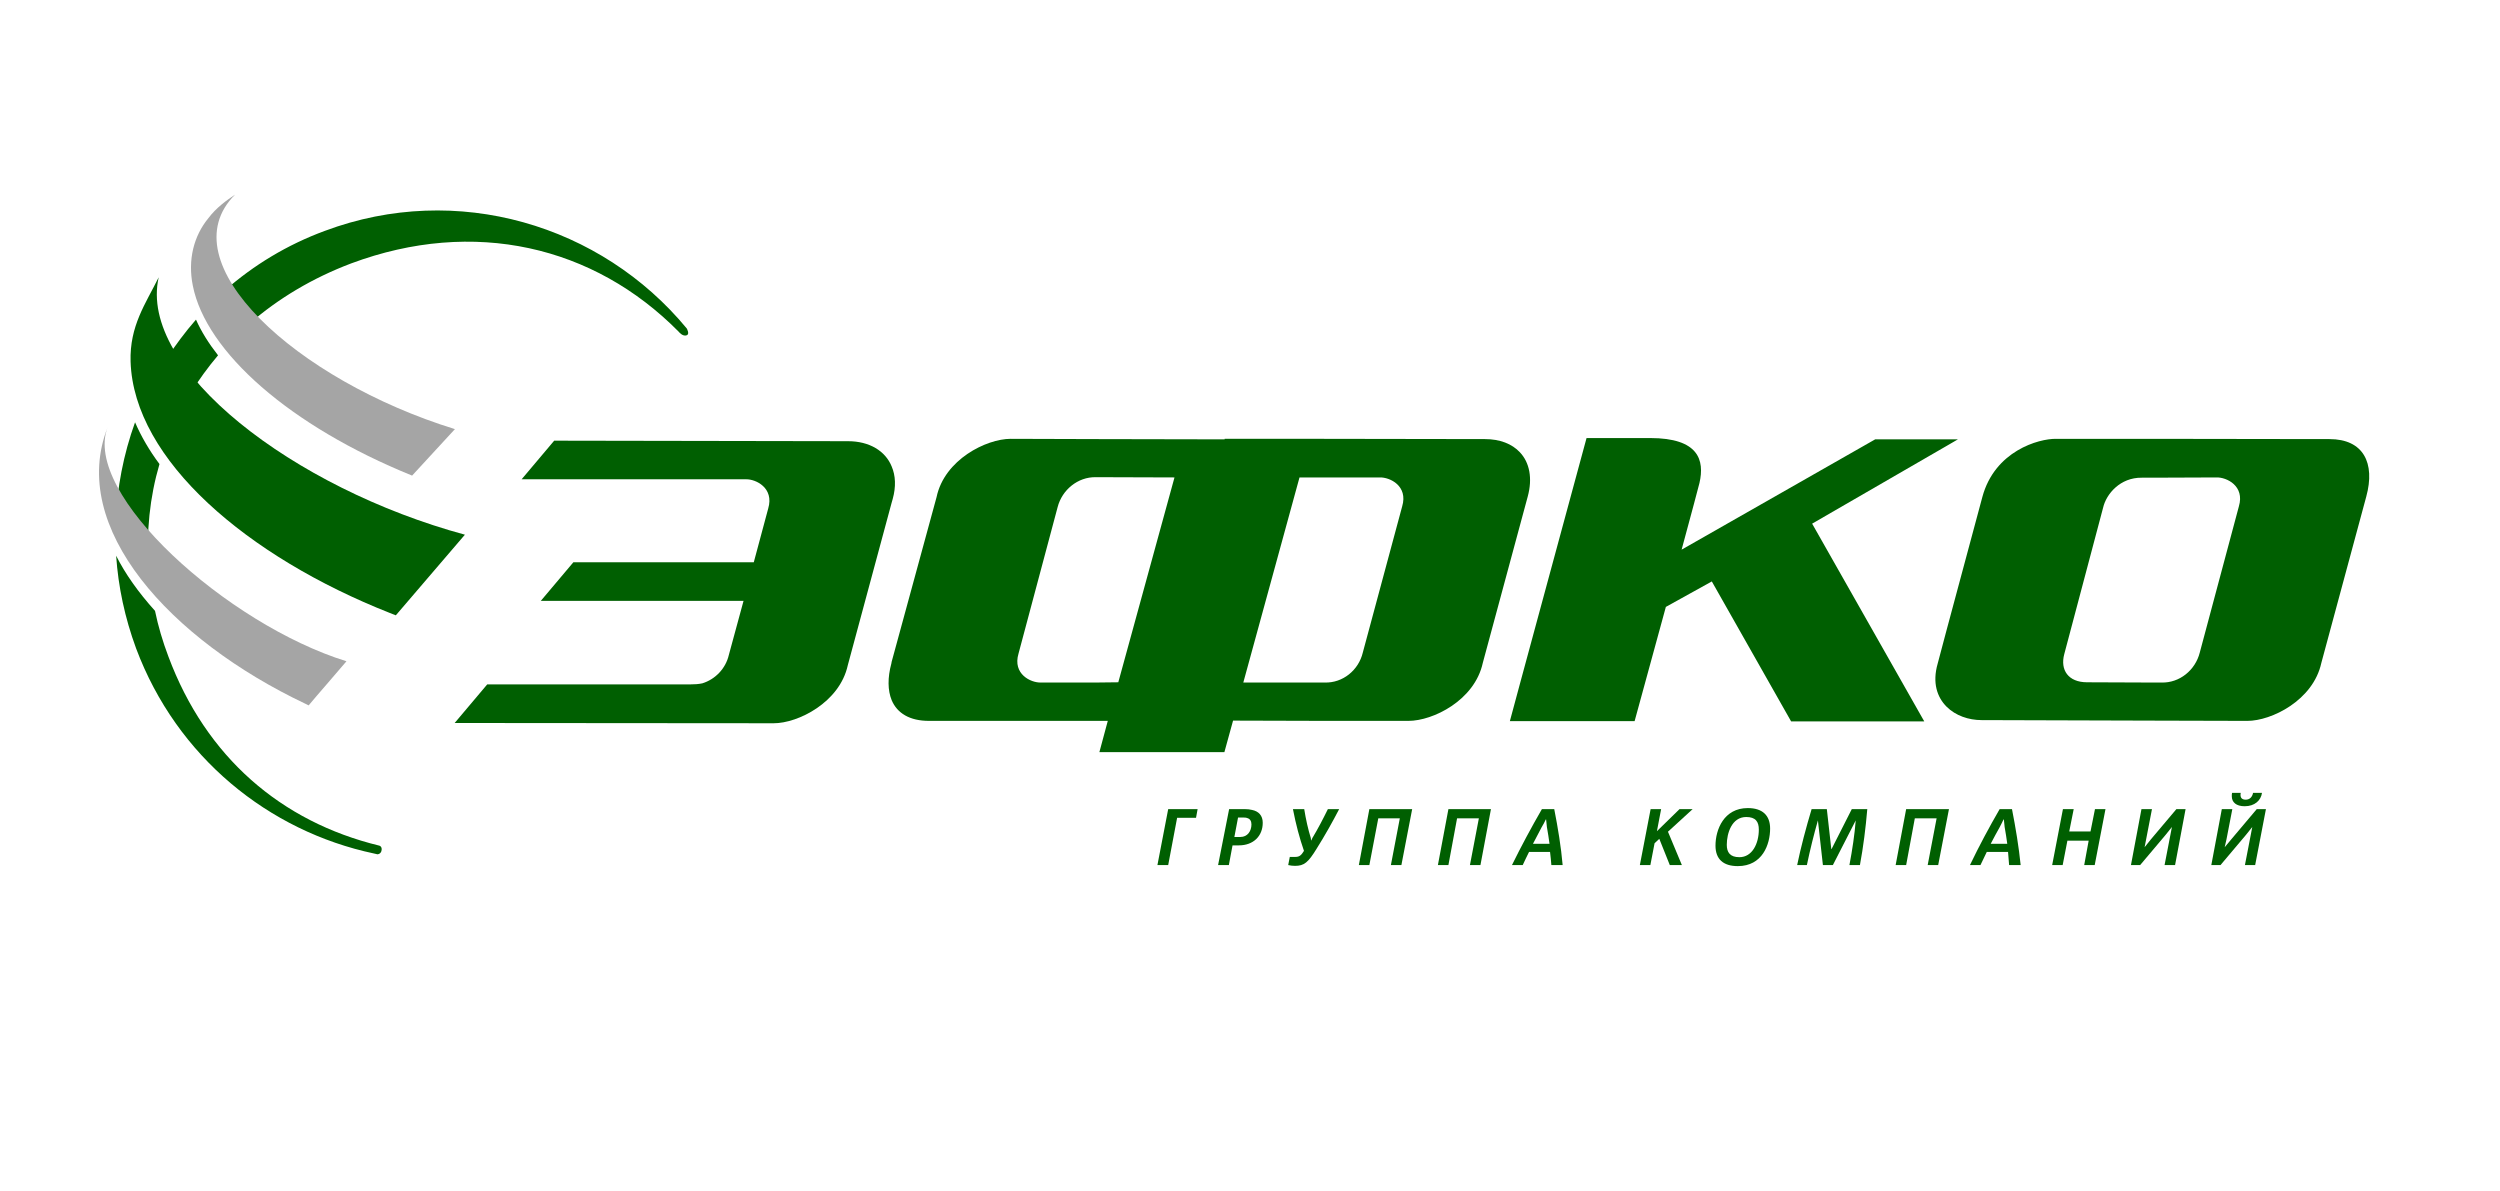
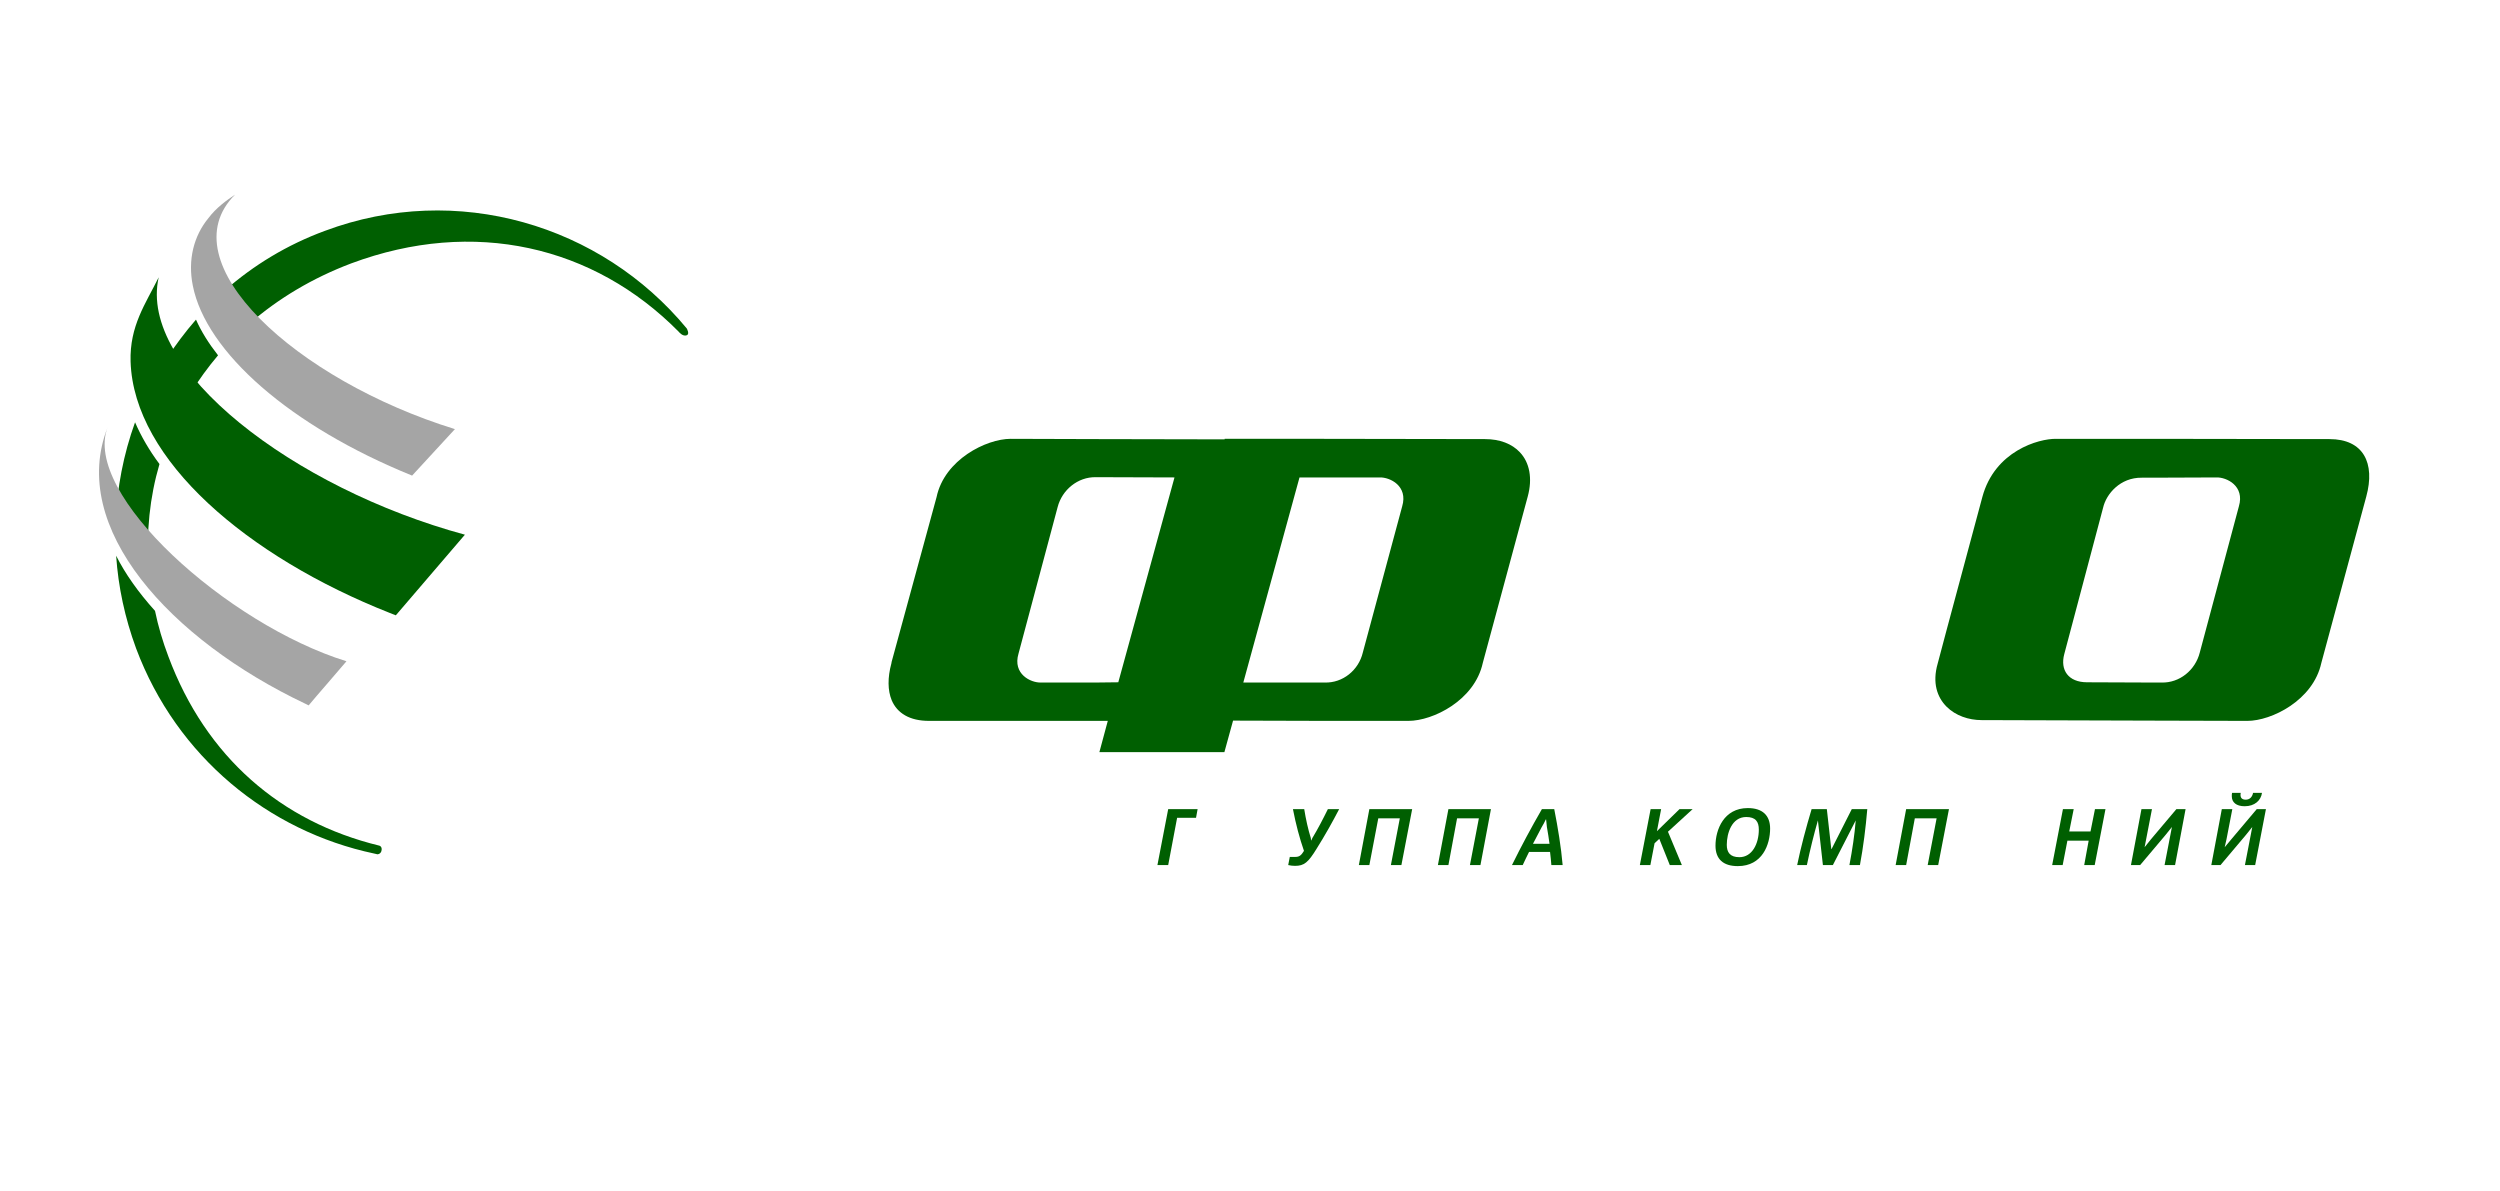
<svg xmlns="http://www.w3.org/2000/svg" xml:space="preserve" width="468px" height="223px" version="1.0" style="shape-rendering:geometricPrecision; text-rendering:geometricPrecision; image-rendering:optimizeQuality; fill-rule:evenodd; clip-rule:evenodd" viewBox="0 0 95.07 45.36">
  <defs>
    <style type="text/css">
   
    .fil2 {fill:none}
    .fil0 {fill:#005F01;fill-rule:nonzero}
    .fil1 {fill:#A5A5A5;fill-rule:nonzero}
   
  </style>
  </defs>
  <g id="Layer_x0020_1">
    <g id="_2980618218064">
      <path class="fil0" d="M85.19 19.28l-1.49 5.57c-0.17,0.67 -0.77,1.16 -1.46,1.14l-0.37 0 -2.46 -0.01c-0.72,0 -1.03,-0.47 -0.87,-1.07l1.48 -5.58c0.12,-0.52 0.65,-1.15 1.47,-1.14l0.38 0 2.47 -0.01c0.38,-0.01 1.08,0.32 0.85,1.1zm3.45 -2.56l-0.3 0 -6.47 -0.01 -3.64 0c-0.66,-0.01 -2.34,0.46 -2.81,2.22l-1.36 5.06 -0.34 1.28c-0.21,0.73 -0.02,1.28 0.34,1.64 0.34,0.34 0.84,0.51 1.33,0.51l6.48 0.02 3.64 0.01c0.92,0 2.51,-0.78 2.82,-2.21l1.71 -6.33c0.35,-1.28 -0.11,-2.19 -1.4,-2.19z" />
      <path class="fil0" d="M53.33 19.28l-1.5 5.57c-0.16,0.67 -0.76,1.16 -1.45,1.14l-0.05 0 -3.05 0 2.14 -7.81 0.91 0 2.15 0c0.38,-0.01 1.08,0.32 0.85,1.1zm-10.81 6.7l-0.86 0.01 -2.09 0c-0.38,0.01 -1.08,-0.32 -0.85,-1.1l1.49 -5.58c0.17,-0.66 0.77,-1.15 1.45,-1.14l0.01 0 2.99 0.01 -2.14 7.8zm15.59 -7.07c0.19,-0.7 0.07,-1.3 -0.3,-1.69 -0.3,-0.32 -0.76,-0.5 -1.33,-0.5l-0.07 0 -6.08 -0.01 -3.76 0 0 0.02 -4.91 -0.01 -3.24 -0.01c-0.92,0 -2.52,0.79 -2.82,2.22l-1.71 6.27 -0.01 0.06c-0.15,0.55 -0.14,1.03 0.01,1.4 0.21,0.5 0.69,0.79 1.42,0.79l0.27 0 6.08 0 0.46 0 -0.32 1.19 4.76 0 0.33 -1.2 3.44 0.01 3.24 0c0.93,0 2.52,-0.78 2.83,-2.21l1.41 -5.22 0.3 -1.11z" />
-       <path class="fil0" d="M33.93 19c0.13,-0.47 0.11,-0.89 -0.04,-1.24 -0.24,-0.59 -0.85,-0.96 -1.66,-0.96 -3.96,0 -7.29,-0.02 -11.19,-0.02l-1.24 1.47 8.54 0c0.38,-0.01 1.08,0.33 0.85,1.11l-0.55 2.05 -6.87 0 -1.24 1.47 7.72 0 -0.56 2.06c-0.12,0.52 -0.52,0.93 -1.01,1.08 -0.14,0.03 -0.29,0.04 -0.45,0.04l-7.74 0 -1.24 1.47 12.15 0.01c0.92,0 2.51,-0.79 2.82,-2.21l1.67 -6.19 0.04 -0.14z" />
-       <path class="fil0" d="M74.06 16.98l0.43 -0.25 -0.43 0 -2.72 0 -7.37 4.2c0.36,-1.34 0.65,-2.4 0.68,-2.54 0.2,-0.87 -0.03,-1.71 -1.88,-1.71 -0.32,0 -2.42,0 -2.42,0l-2.54 9.37 -0.38 1.41 0.38 0 4.37 0c0,0 0.58,-2.11 1.19,-4.35l1.75 -0.97 3.02 5.33 5.07 0 -4.27 -7.53 5.12 -2.96z" />
      <polygon class="fil0" points="45.54,30.81 45.48,31.14 44.76,31.14 44.42,32.94 44.01,32.94 44.42,30.81 " />
-       <path class="fil0" d="M47.43 31.15c-0.05,-0.02 -0.1,-0.02 -0.16,-0.02l-0.19 0 -0.14 0.74 0.23 0c0.27,0 0.42,-0.22 0.42,-0.48 0,-0.12 -0.05,-0.21 -0.16,-0.24zm-0.32 1.04l-0.24 0 -0.14 0.75 -0.41 0 0.42 -2.13 0.4 0 0.2 0c0.1,0 0.19,0.01 0.27,0.03 0.25,0.05 0.41,0.21 0.41,0.49 0,0.5 -0.35,0.86 -0.91,0.86z" />
      <path class="fil0" d="M50.93 30.81c-0.26,0.5 -0.54,1 -0.86,1.51 -0.32,0.52 -0.47,0.65 -0.82,0.65 -0.08,0 -0.18,-0.01 -0.26,-0.03l0.06 -0.31 0.2 0c0.16,0 0.23,-0.05 0.34,-0.23 -0.17,-0.49 -0.31,-1.02 -0.42,-1.59l0.43 0c0.06,0.38 0.15,0.78 0.25,1.1l0.01 0.09 0.01 0 0.04 -0.09c0.2,-0.33 0.41,-0.73 0.59,-1.1l0.43 0z" />
      <polygon class="fil0" points="52.9,32.94 53.24,31.16 52.42,31.16 52.08,32.94 51.68,32.94 52.08,30.81 53.71,30.81 53.3,32.94 " />
      <polygon class="fil0" points="55.91,32.94 56.25,31.16 55.42,31.16 55.09,32.94 54.69,32.94 55.09,30.81 56.71,30.81 56.31,32.94 " />
      <path class="fil0" d="M58.94 32.13c-0.03,-0.21 -0.06,-0.43 -0.1,-0.64 -0.01,-0.09 -0.02,-0.19 -0.03,-0.29l-0.01 0c-0.05,0.1 -0.1,0.21 -0.16,0.3 -0.11,0.21 -0.22,0.42 -0.33,0.63l0.63 0zm0.07 0.81c-0.01,-0.16 -0.03,-0.33 -0.05,-0.5l-0.8 0c-0.09,0.17 -0.16,0.34 -0.24,0.5l-0.41 0c0.36,-0.73 0.73,-1.42 1.14,-2.13l0.47 0c0.14,0.71 0.26,1.44 0.32,2.13l-0.43 0z" />
      <path class="fil0" d="M63.52 32.94l-0.4 -1 -0.18 0.17 -0.16 0.83 -0.4 0 0.41 -2.13 0.4 0 -0.16 0.84c0.29,-0.28 0.57,-0.56 0.86,-0.84l0.5 0 -0.94 0.86 0.53 1.27 -0.46 0z" />
      <path class="fil0" d="M66.43 31.11c-0.55,0 -0.74,0.62 -0.74,1.06 0,0.28 0.12,0.47 0.48,0.47 0.49,0 0.74,-0.52 0.74,-1.05 0,-0.3 -0.12,-0.48 -0.48,-0.48zm-0.32 1.87c-0.56,0 -0.85,-0.27 -0.85,-0.78 0,-0.61 0.32,-1.43 1.23,-1.43 0.56,0 0.85,0.28 0.85,0.78 0,0.6 -0.29,1.43 -1.23,1.43z" />
      <path class="fil0" d="M70.36 32.94c0.11,-0.58 0.2,-1.18 0.24,-1.7l0 0 -0.87 1.7 -0.38 0 -0.19 -1.7 0 0c-0.15,0.52 -0.3,1.12 -0.42,1.7l-0.37 0c0.14,-0.68 0.34,-1.43 0.55,-2.13l0.58 0 0.17 1.52 0.01 0 0.77 -1.52 0.59 0c-0.06,0.71 -0.15,1.43 -0.28,2.13l-0.4 0z" />
      <polygon class="fil0" points="73.34,32.94 73.68,31.16 72.85,31.16 72.52,32.94 72.12,32.94 72.52,30.81 74.15,30.81 73.74,32.94 " />
-       <path class="fil0" d="M76.37 32.13c-0.03,-0.21 -0.06,-0.43 -0.1,-0.64 -0.01,-0.09 -0.02,-0.19 -0.03,-0.29l-0.01 0c-0.05,0.1 -0.1,0.21 -0.15,0.3 -0.12,0.21 -0.23,0.42 -0.34,0.63l0.63 0zm0.07 0.81c-0.01,-0.16 -0.03,-0.33 -0.04,-0.5l-0.81 0c-0.08,0.17 -0.16,0.34 -0.24,0.5l-0.4 0c0.35,-0.73 0.72,-1.42 1.13,-2.13l0.47 0c0.14,0.71 0.26,1.44 0.33,2.13l-0.44 0z" />
      <polygon class="fil0" points="79.7,32.94 79.3,32.94 79.47,32.01 78.66,32.01 78.48,32.94 78.08,32.94 78.49,30.81 78.9,30.81 78.73,31.66 79.54,31.66 79.71,30.81 80.11,30.81 " />
      <polygon class="fil0" points="82.36,32.94 82.58,31.8 82.64,31.49 82.4,31.79 81.43,32.94 81.08,32.94 81.48,30.81 81.88,30.81 81.66,31.95 81.6,32.26 81.84,31.96 82.81,30.81 83.16,30.81 82.76,32.94 " />
      <path class="fil0" d="M86.07 30.19c-0.04,0.29 -0.28,0.51 -0.66,0.51 -0.32,0 -0.49,-0.15 -0.49,-0.38 0,-0.05 0,-0.09 0.01,-0.13l0.33 0c-0.03,0.16 0.02,0.26 0.19,0.26 0.15,0 0.25,-0.1 0.28,-0.26l0.34 0zm-0.65 2.75l0.22 -1.14 0.06 -0.31 -0.24 0.3 -0.97 1.15 -0.35 0 0.4 -2.13 0.4 0 -0.22 1.14 -0.07 0.31 0.25 -0.3 0.97 -1.15 0.35 0 -0.41 2.13 -0.39 0z" />
      <path class="fil0" d="M4.34 19.9c0.32,0.58 0.75,1.16 1.26,1.73 -0.1,-1.36 0.04,-2.7 0.41,-3.96 -0.39,-0.52 -0.7,-1.06 -0.93,-1.59 -0.44,1.22 -0.69,2.5 -0.74,3.82z" />
      <path class="fil0" d="M5.12 24.69c1.55,4.14 5.05,6.96 9.06,7.81 0.04,0.01 0.09,0.02 0.13,0.03 0,0 0.11,0 0.15,-0.12 0.05,-0.18 -0.08,-0.21 -0.08,-0.21 -3.74,-0.91 -6.6,-3.37 -8.03,-7.2 -0.22,-0.58 -0.39,-1.16 -0.51,-1.74 -0.64,-0.71 -1.14,-1.42 -1.48,-2.1 0.08,1.18 0.33,2.36 0.76,3.53z" />
      <path class="fil0" d="M6.27 13.67c0.25,0.43 0.56,0.86 0.93,1.29 0.31,-0.5 0.66,-0.98 1.04,-1.43 -0.36,-0.46 -0.64,-0.91 -0.84,-1.36 -0.41,0.47 -0.79,0.98 -1.13,1.5z" />
      <path class="fil0" d="M26.09 12.51c-3.26,-3.95 -8.75,-5.6 -13.78,-3.72 -1.44,0.53 -2.72,1.31 -3.81,2.27 0.23,0.42 0.55,0.84 0.94,1.26 1.09,-0.95 2.39,-1.73 3.87,-2.29 4.67,-1.74 9.24,-0.67 12.47,2.6 0,0 0.16,0.21 0.32,0.13 0.1,-0.05 -0.01,-0.25 -0.01,-0.25z" />
      <path class="fil0" d="M4.91 13.77c0.12,3.75 4.45,7.43 9.87,9.57 0.18,0.07 0.06,0.02 0.23,0.09l2.63 -3.07c-6.53,-1.77 -12.45,-6.31 -11.66,-9.8 -0.5,1.01 -1.11,1.85 -1.07,3.21z" />
      <path class="fil1" d="M8.89 7.41c-0.33,0.22 -0.72,0.5 -1.02,0.9 -0.55,0.67 -0.79,1.58 -0.59,2.57 0.5,2.52 3.69,5.34 8.35,7.23l1.63 -1.77c-6.05,-1.87 -10.96,-6.36 -8.37,-8.93z" />
      <path class="fil1" d="M11.69 26.86c0.34,-0.41 1.02,-1.18 1.44,-1.68 -4.54,-1.41 -10.09,-6.39 -9.09,-8.92 -1.52,3.83 2.38,8.1 7.53,10.54l0.12 0.06z" />
    </g>
  </g>
  <g id="Layer_x0020_1_0">
-     <polygon class="fil2" points="0,0 95.07,0 95.07,45.36 0,45.36 " />
-   </g>
+     </g>
</svg>